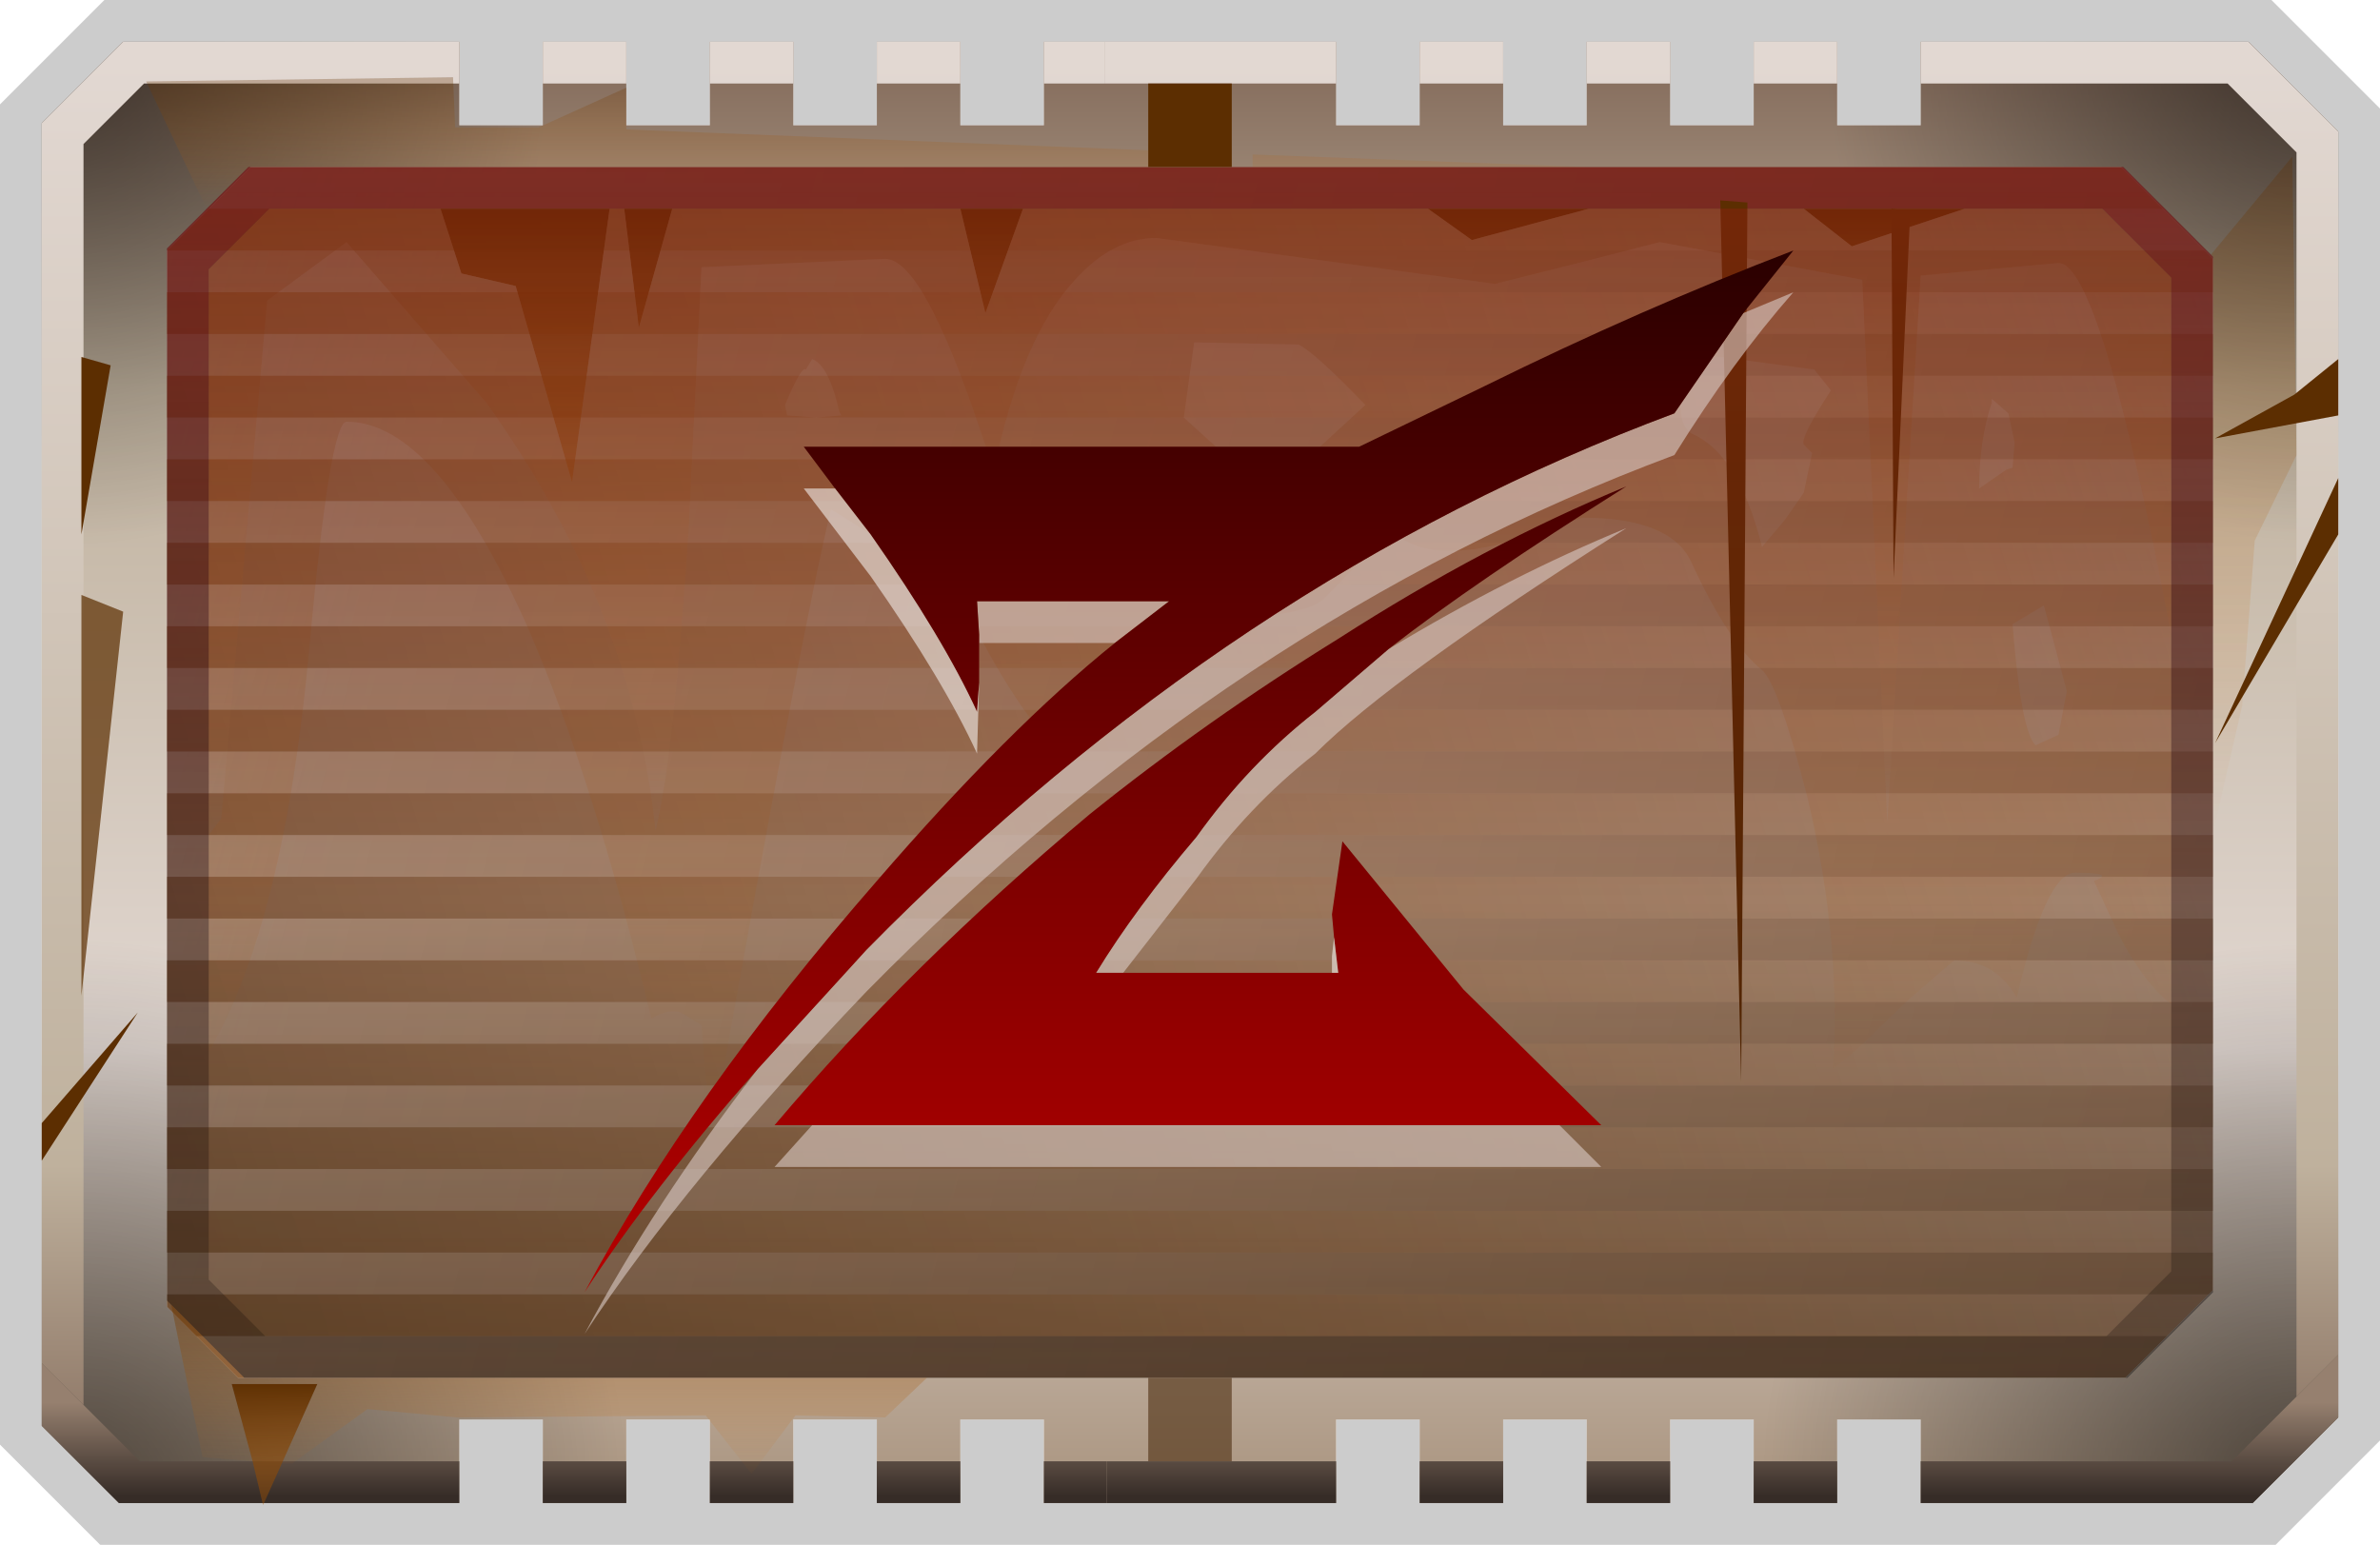
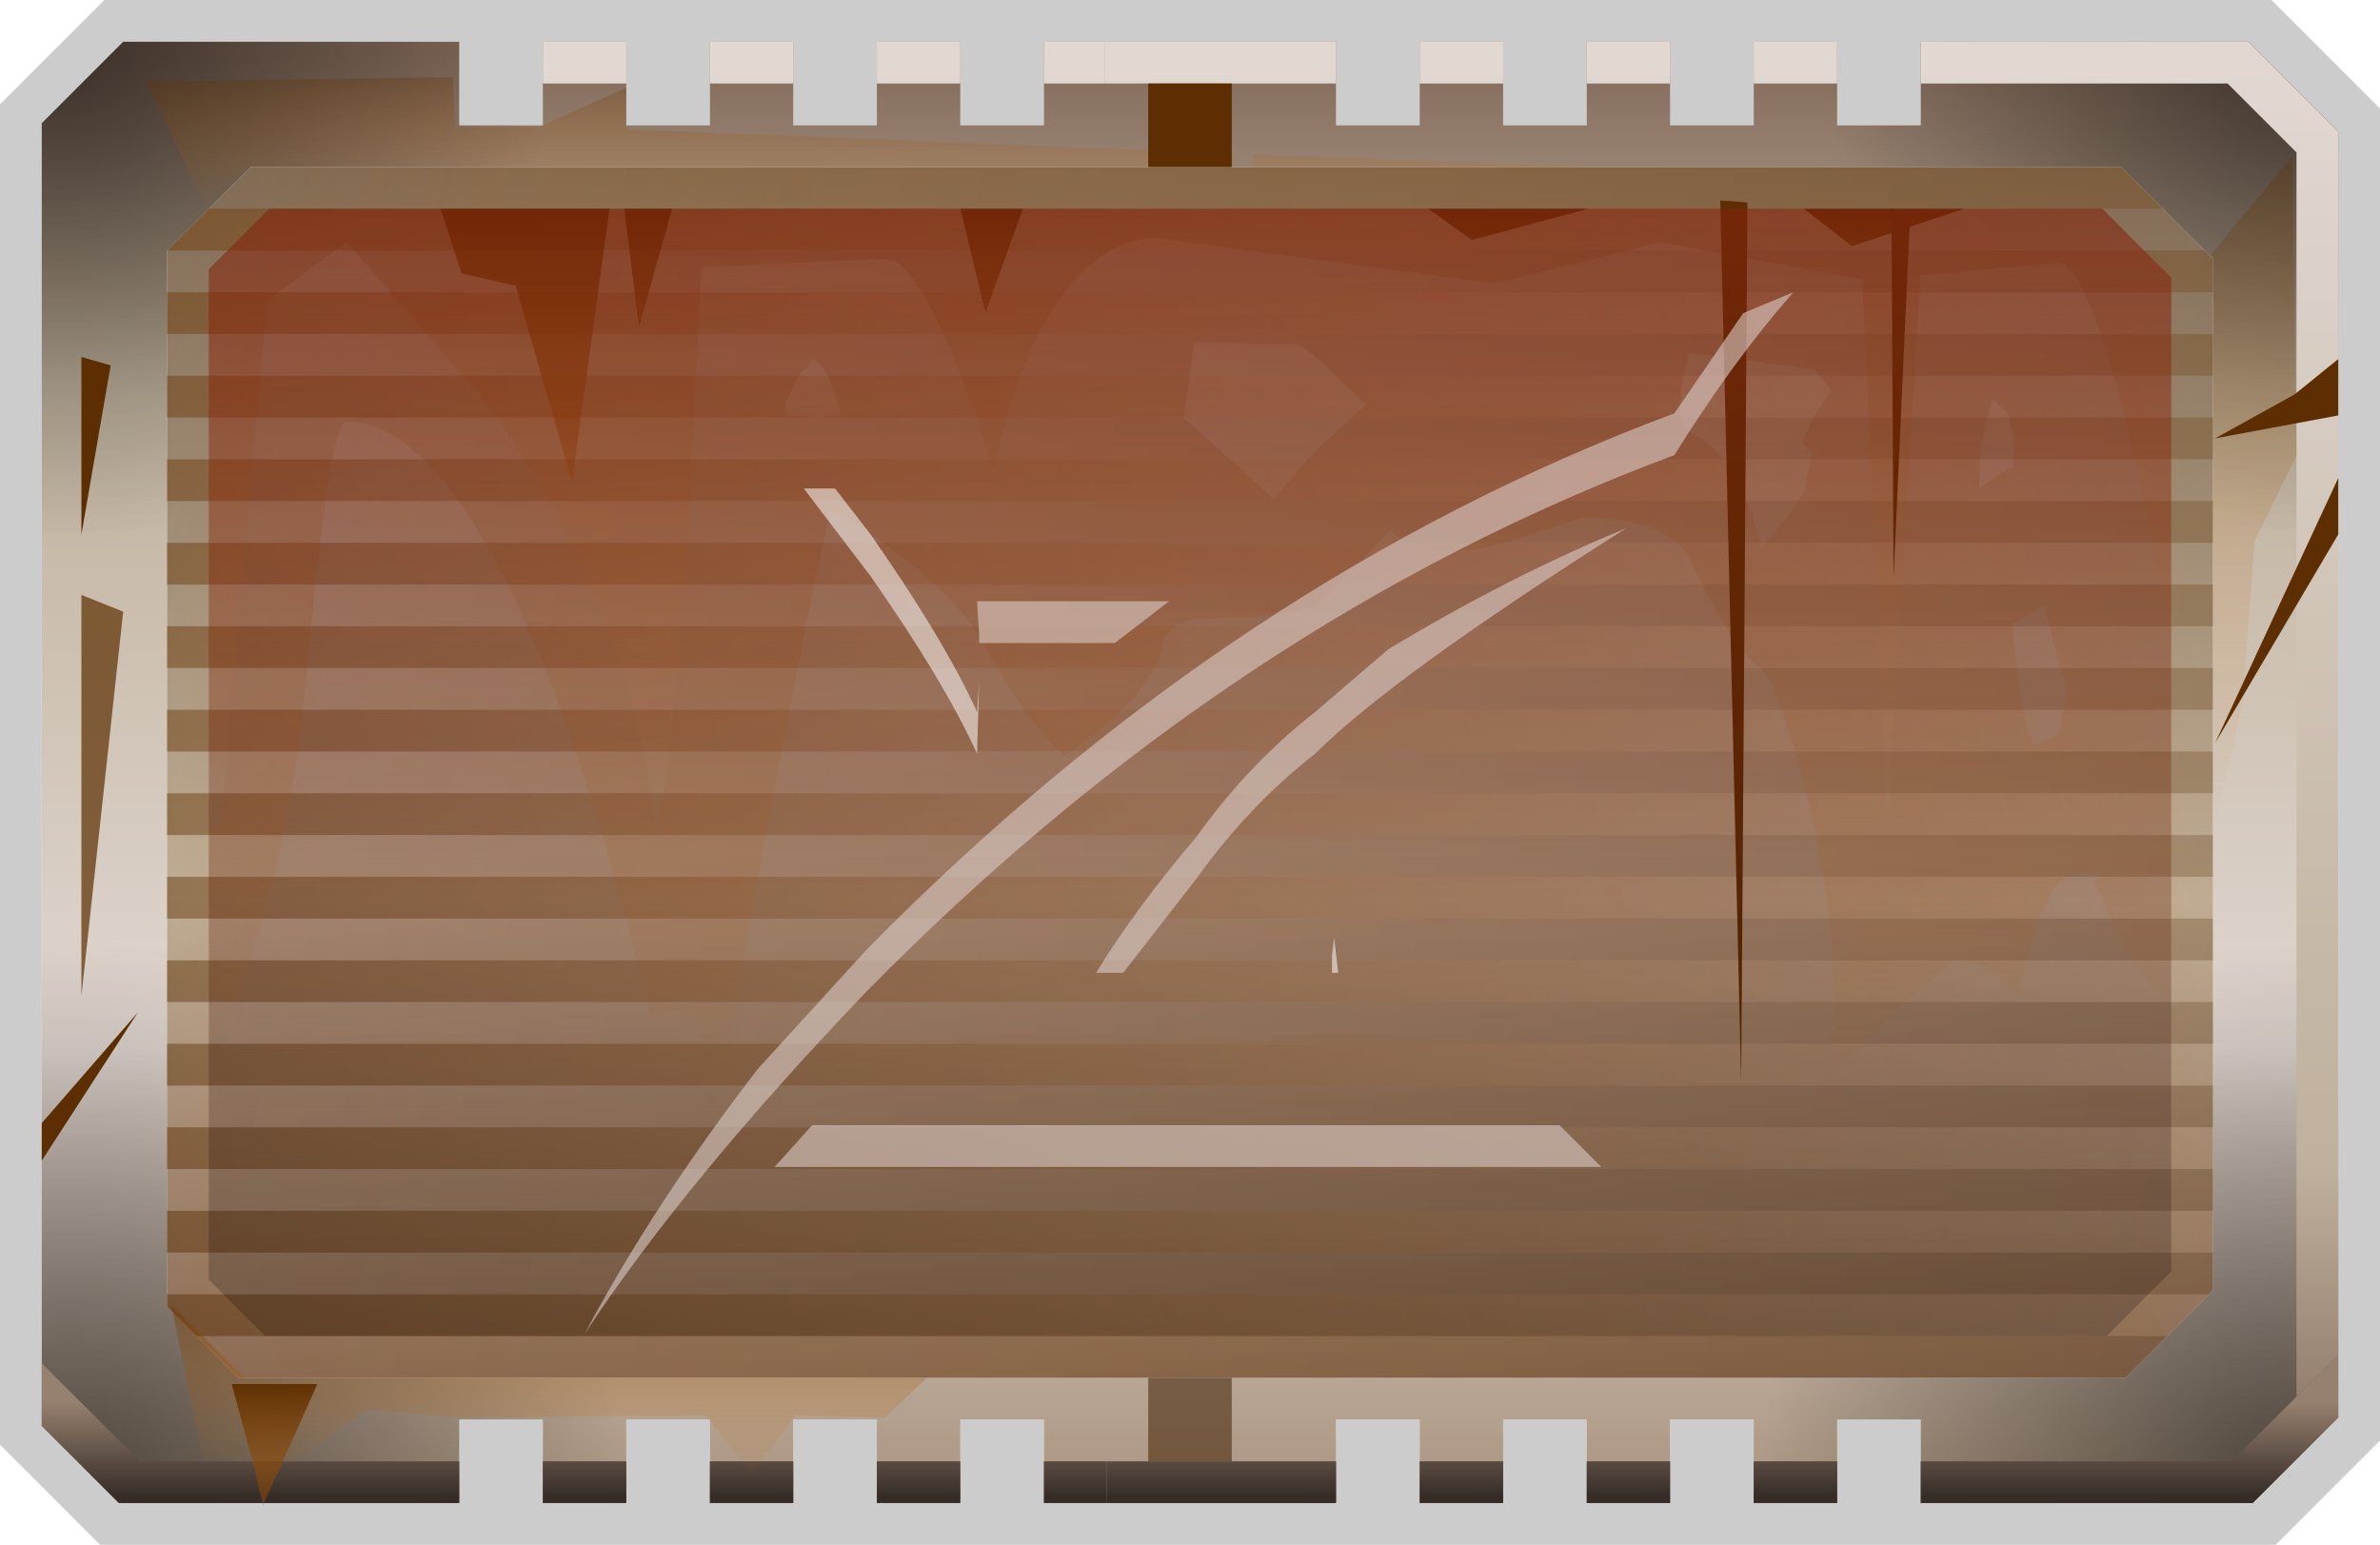
<svg xmlns="http://www.w3.org/2000/svg" xmlns:xlink="http://www.w3.org/1999/xlink" height="37.0px" width="57.0px">
  <g transform="matrix(1.0, 0.0, 0.0, 1.0, 0.0, 0.0)">
    <use height="37.0" transform="matrix(1.0, 0.0, 0.0, 1.0, 0.0, 0.0)" width="57.0" xlink:href="#shape0" />
    <use height="25.95" transform="matrix(1.0, 0.0, 0.0, 1.0, 14.0, 6.0)" width="28.95" xlink:href="#sprite0" />
  </g>
  <defs>
    <g id="shape0" transform="matrix(1.0, 0.0, 0.0, 1.0, 0.0, 0.0)">
      <path d="M57.0 2.6 L57.0 34.5 54.5 37.0 2.4 37.0 0.0 34.6 0.0 2.5 2.5 0.0 54.4 0.0 57.0 2.6 M53.85 1.0 L46.0 1.0 46.0 3.0 44.0 3.0 44.0 1.0 42.0 1.0 42.0 3.0 40.0 3.0 40.0 1.0 38.0 1.0 38.0 3.0 36.0 3.0 36.0 1.0 34.0 1.0 34.0 3.0 32.0 3.0 32.0 1.0 25.0 1.0 25.0 3.0 23.0 3.0 23.0 1.0 21.0 1.0 21.0 3.0 19.0 3.0 19.0 1.0 17.0 1.0 17.0 3.0 15.0 3.0 15.0 1.0 13.0 1.0 13.0 3.0 11.0 3.0 11.0 1.0 2.95 1.0 1.0 2.95 1.0 34.15 2.85 36.0 11.0 36.0 11.0 34.0 13.0 34.0 13.0 36.0 15.0 36.0 15.0 34.0 17.0 34.0 17.0 36.0 19.0 36.0 19.0 34.0 21.0 34.0 21.0 36.0 23.0 36.0 23.0 34.0 25.0 34.0 25.0 36.0 32.0 36.0 32.0 34.0 34.0 34.0 34.0 36.0 36.0 36.0 36.0 34.0 38.0 34.0 38.0 36.0 40.0 36.0 40.0 34.0 42.0 34.0 42.0 36.0 44.0 36.0 44.0 34.0 46.0 34.0 46.0 36.0 53.95 36.0 56.0 33.95 56.0 3.15 53.85 1.0" fill="#000000" fill-opacity="0.2" fill-rule="evenodd" stroke="none" />
      <path d="M53.0 6.2 L50.8 4.0 6.0 4.0 4.0 6.0 4.0 31.3 5.7 33.0 50.9 33.0 53.0 30.9 53.0 6.2 M53.85 1.0 L56.0 3.15 56.0 33.95 53.95 36.0 46.0 36.0 46.0 34.0 44.0 34.0 44.0 36.0 42.0 36.0 42.0 34.0 40.0 34.0 40.0 36.0 38.0 36.0 38.0 34.0 36.0 34.0 36.0 36.0 34.0 36.0 34.0 34.0 32.0 34.0 32.0 36.0 25.0 36.0 25.0 34.0 23.0 34.0 23.0 36.0 21.0 36.0 21.0 34.0 19.0 34.0 19.0 36.0 17.0 36.0 17.0 34.0 15.0 34.0 15.0 36.0 13.0 36.0 13.0 34.0 11.0 34.0 11.0 36.0 2.85 36.0 1.0 34.15 1.0 2.95 2.95 1.0 11.0 1.0 11.0 3.0 13.0 3.0 13.0 1.0 15.0 1.0 15.0 3.0 17.0 3.0 17.0 1.0 19.0 1.0 19.0 3.0 21.0 3.0 21.0 1.0 23.0 1.0 23.0 3.0 25.0 3.0 25.0 1.0 32.0 1.0 32.0 3.0 34.0 3.0 34.0 1.0 36.0 1.0 36.0 3.0 38.0 3.0 38.0 1.0 40.0 1.0 40.0 3.0 42.0 3.0 42.0 1.0 44.0 1.0 44.0 3.0 46.0 3.0 46.0 1.0 53.85 1.0" fill="url(#gradient0)" fill-rule="evenodd" stroke="none" />
      <path d="M53.0 6.2 L53.0 30.9 50.9 33.0 5.7 33.0 4.0 31.3 4.0 6.0 6.0 4.0 50.8 4.0 53.0 6.2" fill="url(#gradient1)" fill-rule="evenodd" stroke="none" />
      <path d="M28.0 3.0 L30.0 3.0 30.0 1.0 32.0 1.0 32.0 3.0 34.0 3.0 34.0 1.0 36.0 1.0 36.0 3.0 38.0 3.0 38.0 1.0 40.0 1.0 40.0 3.0 42.0 3.0 42.0 1.0 44.0 1.0 44.0 3.0 46.0 3.0 46.0 1.0 53.85 1.0 56.0 3.15 56.0 17.5 53.0 17.5 53.0 6.2 50.8 4.0 28.0 4.0 28.0 3.0" fill="url(#gradient2)" fill-rule="evenodd" stroke="none" />
      <path d="M53.0 17.5 L56.0 17.5 56.0 33.95 53.95 36.0 46.0 36.0 46.0 34.0 44.0 34.0 44.0 36.0 42.0 36.0 42.0 34.0 40.0 34.0 40.0 36.0 38.0 36.0 38.0 34.0 36.0 34.0 36.0 36.0 34.0 36.0 34.0 34.0 32.0 34.0 32.0 36.0 27.0 36.0 27.0 34.0 28.0 33.0 50.9 33.0 53.0 30.9 53.0 17.5" fill="url(#gradient3)" fill-rule="evenodd" stroke="none" />
      <path d="M28.0 3.0 L28.0 4.0 6.0 4.0 4.0 6.0 4.0 17.5 1.0 17.5 1.0 2.95 2.95 1.0 11.0 1.0 11.0 3.0 13.0 3.0 13.0 1.0 15.0 1.0 15.0 3.0 17.0 3.0 17.0 1.0 19.0 1.0 19.0 3.0 21.0 3.0 21.0 1.0 23.0 1.0 23.0 3.0 25.0 3.0 25.0 1.0 27.0 1.0 27.0 3.0 28.0 3.0" fill="url(#gradient4)" fill-rule="evenodd" stroke="none" />
      <path d="M27.0 36.0 L25.0 36.0 25.0 34.0 23.0 34.0 23.0 36.0 21.0 36.0 21.0 34.0 19.0 34.0 19.0 36.0 17.0 36.0 17.0 34.0 15.0 34.0 15.0 36.0 13.0 36.0 13.0 34.0 11.0 34.0 11.0 36.0 2.85 36.0 1.0 34.15 1.0 17.5 4.0 17.5 4.0 31.3 5.7 33.0 28.0 33.0 27.0 34.0 27.0 36.0" fill="url(#gradient5)" fill-rule="evenodd" stroke="none" />
      <path d="M5.0 5.0 L6.0 4.0 50.8 4.0 51.8 5.0 5.0 5.0 M52.8 6.0 L53.0 6.2 53.0 7.0 4.0 7.0 4.0 6.0 52.8 6.0 M53.0 8.0 L53.0 9.0 4.0 9.0 4.0 8.0 53.0 8.0 M53.0 10.0 L53.0 11.0 4.0 11.0 4.0 10.0 53.0 10.0 M53.0 12.0 L53.0 13.0 4.0 13.0 4.0 12.0 53.0 12.0 M53.0 14.0 L53.0 15.0 4.0 15.0 4.0 14.0 53.0 14.0 M53.0 16.0 L53.0 17.0 4.0 17.0 4.0 16.0 53.0 16.0 M53.0 18.0 L53.0 19.0 4.0 19.0 4.0 18.0 53.0 18.0 M53.0 20.0 L53.0 21.0 4.0 21.0 4.0 20.0 53.0 20.0 M53.0 22.0 L53.0 23.0 4.0 23.0 4.0 22.0 53.0 22.0 M53.0 24.0 L53.0 25.0 4.0 25.0 4.0 24.0 53.0 24.0 M53.0 26.0 L53.0 27.0 4.0 27.0 4.0 26.0 53.0 26.0 M53.0 28.0 L53.0 29.0 4.0 29.0 4.0 28.0 53.0 28.0 M53.0 30.0 L53.0 30.9 52.9 31.0 4.0 31.0 4.0 30.0 53.0 30.0 M51.9 32.0 L50.9 33.0 5.7 33.0 4.7 32.0 51.9 32.0" fill="url(#gradient6)" fill-rule="evenodd" stroke="none" />
      <path d="M51.8 5.0 L52.8 6.0 4.0 6.0 5.0 5.0 51.8 5.0 M53.0 7.0 L53.0 8.0 4.0 8.0 4.0 7.0 53.0 7.0 M53.0 9.0 L53.0 10.0 4.0 10.0 4.0 9.0 53.0 9.0 M53.0 11.0 L53.0 12.0 4.0 12.0 4.0 11.0 53.0 11.0 M53.0 13.0 L53.0 14.0 4.0 14.0 4.0 13.0 53.0 13.0 M53.0 15.0 L53.0 16.0 4.0 16.0 4.0 15.0 53.0 15.0 M53.0 17.0 L53.0 18.0 4.0 18.0 4.0 17.0 53.0 17.0 M53.0 19.0 L53.0 20.0 4.0 20.0 4.0 19.0 53.0 19.0 M53.0 21.0 L53.0 22.0 4.0 22.0 4.0 21.0 53.0 21.0 M53.0 23.0 L53.0 24.0 4.0 24.0 4.0 23.0 53.0 23.0 M53.0 25.0 L53.0 26.0 4.0 26.0 4.0 25.0 53.0 25.0 M53.0 27.0 L53.0 28.0 4.0 28.0 4.0 27.0 53.0 27.0 M53.0 29.0 L53.0 30.0 4.0 30.0 4.0 29.0 53.0 29.0 M52.9 31.0 L51.9 32.0 4.7 32.0 4.0 31.3 4.0 31.0 52.9 31.0" fill="url(#gradient7)" fill-rule="evenodd" stroke="none" />
-       <path d="M55.0 33.45 L55.0 3.65 53.35 2.0 46.0 2.0 46.0 1.0 53.85 1.0 56.0 3.15 56.0 32.45 55.0 33.45 M42.0 2.0 L42.0 1.0 44.0 1.0 44.0 2.0 42.0 2.0 M36.0 1.0 L36.0 2.0 34.0 2.0 34.0 1.0 36.0 1.0 M40.0 2.0 L38.0 2.0 38.0 1.0 40.0 1.0 40.0 2.0 M26.45 1.0 L26.45 2.0 25.0 2.0 25.0 1.0 26.45 1.0 M21.0 1.0 L23.0 1.0 23.0 2.0 21.0 2.0 21.0 1.0 M19.0 2.0 L17.0 2.0 17.0 1.0 19.0 1.0 19.0 2.0 M1.0 32.65 L1.0 2.95 2.95 1.0 11.0 1.0 11.0 2.0 3.45 2.0 2.0 3.45 2.0 33.65 1.0 32.65 M15.0 1.0 L15.0 2.0 13.0 2.0 13.0 1.0 15.0 1.0" fill="url(#gradient8)" fill-rule="evenodd" stroke="none" />
+       <path d="M55.0 33.45 L55.0 3.65 53.35 2.0 46.0 2.0 46.0 1.0 53.85 1.0 56.0 3.15 56.0 32.45 55.0 33.45 M42.0 2.0 L42.0 1.0 44.0 1.0 44.0 2.0 42.0 2.0 M36.0 1.0 L36.0 2.0 34.0 2.0 34.0 1.0 36.0 1.0 M40.0 2.0 L38.0 2.0 38.0 1.0 40.0 1.0 40.0 2.0 M26.45 1.0 L26.45 2.0 25.0 2.0 25.0 1.0 26.45 1.0 M21.0 1.0 L23.0 1.0 23.0 2.0 21.0 2.0 21.0 1.0 M19.0 2.0 L17.0 2.0 17.0 1.0 19.0 1.0 19.0 2.0 M1.0 32.65 M15.0 1.0 L15.0 2.0 13.0 2.0 13.0 1.0 15.0 1.0" fill="url(#gradient8)" fill-rule="evenodd" stroke="none" />
      <path d="M56.0 32.45 L56.0 33.95 53.95 36.0 46.0 36.0 46.0 35.0 53.45 35.0 55.0 33.45 56.0 32.45 M42.0 35.0 L44.0 35.0 44.0 36.0 42.0 36.0 42.0 35.0 M1.0 32.65 L2.0 33.65 3.35 35.0 11.0 35.0 11.0 36.0 2.85 36.0 1.0 34.15 1.0 32.65 M17.0 36.0 L17.0 35.0 19.0 35.0 19.0 36.0 17.0 36.0 M15.0 35.0 L15.0 36.0 13.0 36.0 13.0 35.0 15.0 35.0 M26.5 36.0 L25.0 36.0 25.0 35.0 26.5 35.0 26.5 36.0 M34.0 35.0 L36.0 35.0 36.0 36.0 34.0 36.0 34.0 35.0 M38.0 36.0 L38.0 35.0 40.0 35.0 40.0 36.0 38.0 36.0 M23.0 35.0 L23.0 36.0 21.0 36.0 21.0 35.0 23.0 35.0" fill="url(#gradient9)" fill-rule="evenodd" stroke="none" />
      <path d="M26.45 1.0 L27.0 1.0 32.0 1.0 32.0 2.0 26.45 2.0 26.45 1.0" fill="url(#gradient10)" fill-rule="evenodd" stroke="none" />
      <path d="M26.5 35.0 L32.0 35.0 32.0 36.0 27.0 36.0 26.5 36.0 26.5 35.0" fill="url(#gradient11)" fill-rule="evenodd" stroke="none" />
-       <path d="M52.0 6.65 L50.35 5.0 6.45 5.0 5.0 6.45 5.0 30.65 6.35 32.0 50.45 32.0 52.0 30.45 52.0 6.65 M53.0 6.15 L53.0 30.95 50.95 33.0 5.85 33.0 4.0 31.15 4.0 5.95 5.95 4.0 50.85 4.0 53.0 6.15" fill="url(#gradient12)" fill-rule="evenodd" stroke="none" />
      <path d="M53.0 19.95 L53.0 6.15 52.95 6.1 54.9 3.75 55.0 10.9 54.0 12.95 53.7 16.9 53.0 19.95" fill="url(#gradient13)" fill-rule="evenodd" stroke="none" />
-       <path d="M52.95 6.1 L53.0 6.15 53.0 19.95 53.0 30.95 50.95 33.0 29.5 33.0 27.5 33.0 22.2 33.0 5.85 33.0 4.1 31.25 4.0 31.15 4.0 5.95 4.95 5.0 5.95 4.0 27.5 4.0 29.5 4.0 30.0 4.0 38.0 4.0 50.85 4.0 52.95 6.1 M52.0 15.2 L52.0 6.65 50.35 5.0 47.05 5.0 43.2 5.0 38.05 5.0 34.2 5.0 24.5 5.0 23.0 5.0 16.1 5.0 14.95 5.0 14.6 5.0 10.55 5.0 6.45 5.0 5.0 6.45 5.0 20.0 5.0 25.2 5.0 30.65 6.35 32.0 50.45 32.0 52.0 30.45 52.0 24.05 52.0 15.2" fill="url(#gradient14)" fill-rule="evenodd" stroke="none" />
      <path d="M47.05 5.0 L50.35 5.0 52.0 6.65 52.0 15.2 Q50.3 6.3 49.3 6.3 L46.0 6.6 45.2 19.7 44.6 6.7 39.75 5.8 37.8 6.3 35.8 6.8 31.75 6.25 27.7 5.7 Q26.65 5.7 25.75 6.7 24.45 8.1 23.8 11.3 22.2 6.2 21.2 6.2 L16.8 6.4 16.5 12.55 Q16.15 18.05 15.7 19.9 15.15 14.55 11.65 9.65 L8.3 5.8 6.4 7.2 5.3 19.6 5.0 20.0 5.0 6.45 6.45 5.0 10.55 5.0 11.05 6.55 12.35 6.85 13.7 11.55 14.6 5.0 14.95 5.0 15.3 7.85 16.1 5.0 23.0 5.0 23.6 7.5 24.5 5.0 34.2 5.0 35.25 5.75 38.05 5.0 43.2 5.0 44.35 5.9 47.05 5.0" fill="url(#gradient15)" fill-rule="evenodd" stroke="none" />
      <path d="M10.55 5.0 L14.6 5.0 13.7 11.55 12.35 6.85 11.05 6.55 10.55 5.0 M14.95 5.0 L16.1 5.0 15.3 7.85 14.95 5.0 M23.0 5.0 L24.5 5.0 23.6 7.5 23.0 5.0 M34.2 5.0 L38.05 5.0 35.25 5.75 34.2 5.0 M43.2 5.0 L47.05 5.0 44.35 5.9 43.2 5.0" fill="url(#gradient16)" fill-rule="evenodd" stroke="none" />
      <path d="M52.0 15.2 L52.0 24.05 Q51.35 23.55 50.75 22.4 L50.15 21.1 Q50.7 20.9 49.7 20.9 49.0 20.9 48.3 23.9 47.8 23.0 46.8 23.0 L45.7 23.95 44.4 25.2 43.9 25.6 Q44.1 22.55 43.3 19.15 42.6 16.4 42.2 16.05 41.4 15.4 40.5 13.45 40.0 12.4 37.9 12.4 L36.05 13.0 Q34.15 13.5 33.3 12.7 L31.75 14.3 Q31.3 14.8 29.0 14.8 28.0 14.8 27.85 15.45 27.6 16.65 25.5 18.1 24.6 17.35 23.55 15.4 22.65 13.85 19.9 12.2 19.15 15.35 17.1 26.9 L17.0 27.0 16.8 24.55 16.3 24.25 Q16.0 24.15 15.6 24.4 14.25 18.75 12.65 15.05 10.45 10.1 8.3 10.1 7.9 10.1 7.4 15.6 6.8 22.1 5.0 25.2 L5.0 20.0 5.3 19.6 6.4 7.2 8.3 5.8 11.65 9.65 Q15.15 14.55 15.7 19.9 16.15 18.05 16.5 12.55 L16.8 6.4 21.2 6.2 Q22.2 6.2 23.8 11.3 24.45 8.1 25.75 6.7 26.65 5.7 27.7 5.7 L31.75 6.25 35.8 6.8 37.8 6.3 39.75 5.8 44.6 6.7 45.2 19.7 46.0 6.6 49.3 6.3 Q50.3 6.3 52.0 15.2 M48.05 11.25 L48.2 11.2 48.25 10.6 48.1 9.9 47.7 9.55 47.7 9.65 Q47.4 10.55 47.4 11.7 L48.05 11.25 M43.2 11.8 L43.4 10.85 43.2 10.65 Q43.1 10.5 43.85 9.35 L43.45 8.85 40.45 8.45 Q40.0 10.15 40.55 10.4 41.65 10.9 42.2 13.1 L42.75 12.45 43.2 11.8 M48.2 14.95 Q48.4 17.5 48.75 17.85 L49.3 17.6 49.5 16.55 48.95 14.5 48.2 14.95 M31.45 10.85 L32.7 9.7 Q31.5 8.45 31.1 8.25 L28.6 8.2 28.35 10.0 30.5 11.95 31.45 10.85 M20.15 9.95 L20.1 9.85 Q19.85 8.75 19.45 8.6 L19.3 8.85 Q19.2 8.75 18.8 9.7 L18.85 9.95 19.55 10.0 20.15 9.95" fill="url(#gradient17)" fill-rule="evenodd" stroke="none" />
      <path d="M38.0 4.0 L30.0 4.0 30.0 3.7 38.0 4.0 M27.5 4.0 L5.95 4.0 4.95 5.0 3.5 1.95 10.85 1.85 10.9 3.05 12.9 3.05 15.0 2.1 15.0 3.1 27.5 3.6 27.5 4.0" fill="url(#gradient18)" fill-rule="evenodd" stroke="none" />
      <path d="M29.5 4.0 L27.5 4.0 27.5 3.6 27.5 2.0 29.5 2.0 29.5 4.0" fill="#5c2e01" fill-rule="evenodd" stroke="none" />
      <path d="M4.1 31.25 L5.85 33.0 22.2 33.0 21.2 33.95 19.05 33.9 18.0 35.3 16.9 33.9 10.95 33.95 8.8 33.75 7.0 35.05 6.75 35.05 7.6 33.15 5.55 33.15 6.05 35.0 4.85 34.9 4.1 31.25" fill="url(#gradient19)" fill-rule="evenodd" stroke="none" />
      <path d="M6.75 35.05 L6.3 36.05 6.05 35.0 5.55 33.15 7.6 33.15 6.75 35.05" fill="url(#gradient20)" fill-rule="evenodd" stroke="none" />
      <path d="M27.5 33.0 L29.5 33.0 29.5 35.0 27.5 35.0 27.5 33.0" fill="#4d2f11" fill-opacity="0.612" fill-rule="evenodd" stroke="none" />
      <path d="M56.0 9.95 L53.05 10.5 54.95 9.45 56.0 8.6 56.0 9.95 M41.2 4.8 L41.85 4.85 41.7 25.9 41.2 4.8 M45.75 5.05 L45.35 13.85 45.3 5.0 45.75 5.05 M53.05 17.8 L56.0 11.45 56.0 12.8 53.05 17.8 M1.95 8.55 L2.65 8.75 1.95 12.8 1.95 8.55 M1.0 26.9 L3.3 24.25 1.0 27.8 1.0 26.9" fill="#5c2e01" fill-rule="evenodd" stroke="none" />
      <path d="M1.95 14.25 L2.95 14.65 1.95 23.85 1.95 14.25" fill="#5c2e01" fill-opacity="0.702" fill-rule="evenodd" stroke="none" />
      <path d="M52.0 30.45 L50.45 32.0 6.35 32.0 5.0 30.65 5.0 6.45 6.45 5.0 50.35 5.0 52.0 6.65 52.0 30.45" fill="url(#gradient21)" fill-rule="evenodd" stroke="none" />
    </g>
    <linearGradient gradientTransform="matrix(0.0, -0.021, 0.034, 0.0, 28.5, 18.5)" gradientUnits="userSpaceOnUse" id="gradient0" spreadMethod="pad" x1="-819.2" x2="819.2">
      <stop offset="0.0" stop-color="#aa9580" />
      <stop offset="0.306" stop-color="#e2d8d2" />
      <stop offset="0.769" stop-color="#bfb19d" />
      <stop offset="1.0" stop-color="#836a5a" />
    </linearGradient>
    <linearGradient gradientTransform="matrix(0.0, 0.018, -0.03, 0.0, 28.5, 18.5)" gradientUnits="userSpaceOnUse" id="gradient1" spreadMethod="pad" x1="-819.2" x2="819.2">
      <stop offset="0.0" stop-color="#806a55" />
      <stop offset="0.604" stop-color="#bfb19d" />
      <stop offset="1.0" stop-color="#836a5a" />
    </linearGradient>
    <radialGradient cx="0" cy="0" gradientTransform="matrix(0.021, 0.0, 0.0, 0.021, 55.45, 1.25)" gradientUnits="userSpaceOnUse" id="gradient2" r="819.2" spreadMethod="pad">
      <stop offset="0.0" stop-color="#000000" stop-opacity="0.553" />
      <stop offset="0.682" stop-color="#000000" stop-opacity="0.0" />
    </radialGradient>
    <radialGradient cx="0" cy="0" gradientTransform="matrix(0.023, 0.0, 0.0, 0.023, 55.05, 35.45)" gradientUnits="userSpaceOnUse" id="gradient3" r="819.2" spreadMethod="pad">
      <stop offset="0.0" stop-color="#000000" stop-opacity="0.553" />
      <stop offset="0.682" stop-color="#000000" stop-opacity="0.0" />
    </radialGradient>
    <radialGradient cx="0" cy="0" gradientTransform="matrix(0.021, 0.0, 0.0, 0.021, 1.45, 1.35)" gradientUnits="userSpaceOnUse" id="gradient4" r="819.2" spreadMethod="pad">
      <stop offset="0.0" stop-color="#000000" stop-opacity="0.553" />
      <stop offset="0.682" stop-color="#000000" stop-opacity="0.0" />
    </radialGradient>
    <radialGradient cx="0" cy="0" gradientTransform="matrix(0.024, 0.0, 0.0, 0.024, 1.65, 35.9)" gradientUnits="userSpaceOnUse" id="gradient5" r="819.2" spreadMethod="pad">
      <stop offset="0.0" stop-color="#000000" stop-opacity="0.553" />
      <stop offset="0.682" stop-color="#000000" stop-opacity="0.0" />
    </radialGradient>
    <linearGradient gradientTransform="matrix(-0.032, -0.008, 0.006, -0.023, 28.4, 18.6)" gradientUnits="userSpaceOnUse" id="gradient6" spreadMethod="pad" x1="-819.2" x2="819.2">
      <stop offset="0.0" stop-color="#5c2e01" stop-opacity="0.302" />
      <stop offset="0.867" stop-color="#cc6600" stop-opacity="0.102" />
      <stop offset="1.0" stop-color="#cc6600" stop-opacity="0.0" />
    </linearGradient>
    <linearGradient gradientTransform="matrix(0.032, -0.01, 0.007, 0.023, 28.35, 18.55)" gradientUnits="userSpaceOnUse" id="gradient7" spreadMethod="pad" x1="-819.2" x2="819.2">
      <stop offset="0.0" stop-color="#5c2e01" stop-opacity="0.502" />
      <stop offset="0.867" stop-color="#cc6600" stop-opacity="0.102" />
      <stop offset="1.0" stop-color="#cc6600" stop-opacity="0.0" />
    </linearGradient>
    <linearGradient gradientTransform="matrix(0.0, 0.021, -0.034, 0.0, 28.5, 18.65)" gradientUnits="userSpaceOnUse" id="gradient8" spreadMethod="pad" x1="-819.2" x2="819.2">
      <stop offset="0.0" stop-color="#e2d8d2" />
      <stop offset="0.769" stop-color="#bfb19d" />
      <stop offset="1.0" stop-color="#836a5a" />
    </linearGradient>
    <linearGradient gradientTransform="matrix(0.0, 0.002, -0.034, 0.0, 28.5, 34.2)" gradientUnits="userSpaceOnUse" id="gradient9" spreadMethod="pad" x1="-819.2" x2="819.2">
      <stop offset="0.314" stop-color="#96806f" />
      <stop offset="1.0" stop-color="#362c27" />
    </linearGradient>
    <linearGradient gradientTransform="matrix(0.0, 0.021, -0.093, 0.0, 22.3, 18.65)" gradientUnits="userSpaceOnUse" id="gradient10" spreadMethod="pad" x1="-819.2" x2="819.2">
      <stop offset="0.0" stop-color="#e2d8d2" />
      <stop offset="0.769" stop-color="#bfb19d" />
      <stop offset="1.0" stop-color="#836a5a" />
    </linearGradient>
    <linearGradient gradientTransform="matrix(0.0, 0.002, -0.092, 0.0, 22.4, 34.2)" gradientUnits="userSpaceOnUse" id="gradient11" spreadMethod="pad" x1="-819.2" x2="819.2">
      <stop offset="0.314" stop-color="#96806f" />
      <stop offset="1.0" stop-color="#362c27" />
    </linearGradient>
    <linearGradient gradientTransform="matrix(0.0, 0.018, -0.03, 0.0, 28.5, 18.5)" gradientUnits="userSpaceOnUse" id="gradient12" spreadMethod="pad" x1="-819.2" x2="819.2">
      <stop offset="0.0" stop-color="#000000" stop-opacity="0.4" />
      <stop offset="1.0" stop-color="#000000" stop-opacity="0.2" />
    </linearGradient>
    <linearGradient gradientTransform="matrix(0.0, 0.01, -0.001, 0.0, 54.0, 11.85)" gradientUnits="userSpaceOnUse" id="gradient13" spreadMethod="pad" x1="-819.2" x2="819.2">
      <stop offset="0.0" stop-color="#5c2e01" stop-opacity="0.302" />
      <stop offset="0.725" stop-color="#cc6600" stop-opacity="0.102" />
      <stop offset="1.0" stop-color="#cc6600" stop-opacity="0.0" />
    </linearGradient>
    <linearGradient gradientTransform="matrix(0.0, 0.018, -0.03, 0.0, 28.5, 18.5)" gradientUnits="userSpaceOnUse" id="gradient14" spreadMethod="pad" x1="-819.2" x2="819.2">
      <stop offset="0.0" stop-color="#ab1818" stop-opacity="0.502" />
      <stop offset="1.0" stop-color="#000000" stop-opacity="0.2" />
    </linearGradient>
    <linearGradient gradientTransform="matrix(0.0, 0.009, -0.029, 0.0, 28.5, 12.5)" gradientUnits="userSpaceOnUse" id="gradient15" spreadMethod="pad" x1="-819.2" x2="819.2">
      <stop offset="0.0" stop-color="#5c2e01" stop-opacity="0.4" />
      <stop offset="0.867" stop-color="#cc6600" stop-opacity="0.102" />
      <stop offset="1.0" stop-color="#cc6600" stop-opacity="0.0" />
    </linearGradient>
    <linearGradient gradientTransform="matrix(0.0, 0.009, -0.029, 0.0, 28.5, 12.5)" gradientUnits="userSpaceOnUse" id="gradient16" spreadMethod="pad" x1="-819.2" x2="819.2">
      <stop offset="0.0" stop-color="#5c2e01" />
      <stop offset="0.867" stop-color="#cc6600" stop-opacity="0.102" />
      <stop offset="1.0" stop-color="#cc6600" stop-opacity="0.0" />
    </linearGradient>
    <linearGradient gradientTransform="matrix(0.0, 0.013, -0.029, 0.0, 28.5, 16.35)" gradientUnits="userSpaceOnUse" id="gradient17" spreadMethod="pad" x1="-819.2" x2="819.2">
      <stop offset="0.0" stop-color="#5c2e01" stop-opacity="0.2" />
      <stop offset="0.725" stop-color="#cc6600" stop-opacity="0.102" />
      <stop offset="1.0" stop-color="#cc6600" stop-opacity="0.0" />
    </linearGradient>
    <linearGradient gradientTransform="matrix(0.0, 0.002, -0.021, 0.0, 20.75, 3.4)" gradientUnits="userSpaceOnUse" id="gradient18" spreadMethod="pad" x1="-819.2" x2="819.2">
      <stop offset="0.0" stop-color="#5c2e01" stop-opacity="0.302" />
      <stop offset="0.725" stop-color="#cc6600" stop-opacity="0.102" />
      <stop offset="1.0" stop-color="#cc6600" stop-opacity="0.0" />
    </linearGradient>
    <linearGradient gradientTransform="matrix(0.0, 0.003, -0.011, 0.0, 13.15, 33.25)" gradientUnits="userSpaceOnUse" id="gradient19" spreadMethod="pad" x1="-819.2" x2="819.2">
      <stop offset="0.0" stop-color="#5c2e01" stop-opacity="0.502" />
      <stop offset="0.725" stop-color="#cc6600" stop-opacity="0.102" />
      <stop offset="1.0" stop-color="#cc6600" stop-opacity="0.0" />
    </linearGradient>
    <linearGradient gradientTransform="matrix(0.0, 0.003, -0.001, 0.0, 6.6, 35.5)" gradientUnits="userSpaceOnUse" id="gradient20" spreadMethod="pad" x1="-819.2" x2="819.2">
      <stop offset="0.0" stop-color="#5c2e01" />
      <stop offset="0.867" stop-color="#cc6600" stop-opacity="0.102" />
      <stop offset="1.0" stop-color="#cc6600" stop-opacity="0.0" />
    </linearGradient>
    <linearGradient gradientTransform="matrix(0.0, 0.017, -0.029, 0.0, 28.5, 18.5)" gradientUnits="userSpaceOnUse" id="gradient21" spreadMethod="pad" x1="-819.2" x2="819.2">
      <stop offset="0.0" stop-color="#ab1818" stop-opacity="0.302" />
      <stop offset="1.0" stop-color="#000000" stop-opacity="0.2" />
    </linearGradient>
    <g id="sprite0" transform="matrix(1.0, 0.0, 0.0, 1.0, 0.0, 0.0)">
      <use height="25.95" transform="matrix(1.0, 0.0, 0.0, 1.0, 0.0, 0.0)" width="28.95" xlink:href="#shape1" />
    </g>
    <g id="shape1" transform="matrix(1.0, 0.0, 0.0, 1.0, 0.0, 0.0)">
      <path d="M27.75 1.5 L28.95 1.0 Q27.5 2.65 26.1 4.9 15.5 8.85 6.75 17.75 2.4 22.3 0.0 25.95 1.65 22.85 4.15 19.6 L6.75 16.75 Q15.5 7.85 26.1 3.9 L27.75 1.5 M12.7 9.4 L9.45 9.4 9.45 9.2 9.4 8.4 14.0 8.4 12.7 9.4 M23.35 20.95 L24.35 21.95 4.55 21.95 5.45 20.95 23.35 20.95 M19.25 9.55 Q22.15 7.8 24.95 6.65 19.35 10.2 17.5 12.05 15.9 13.3 14.65 15.05 L12.9 17.3 12.25 17.3 Q13.2 15.75 14.65 14.05 15.9 12.3 17.5 11.05 L19.25 9.55" fill="#dbcbc6" fill-opacity="0.6" fill-rule="evenodd" stroke="none" />
-       <path d="M27.75 1.5 L26.1 3.9 Q15.5 7.85 6.75 16.75 L4.15 19.6 Q1.6 22.5 0.0 24.95 2.55 20.2 7.0 15.1 10.15 11.45 12.7 9.4 L14.0 8.4 9.4 8.4 9.45 9.2 9.45 9.4 9.45 10.05 9.45 10.35 9.4 11.05 Q8.6 9.3 6.85 6.8 L6.0 5.7 5.25 4.7 18.55 4.7 21.55 3.25 Q25.3 1.4 28.95 0.0 L27.75 1.5 M5.45 20.95 L4.55 20.95 Q7.8 17.1 12.1 13.5 14.9 11.25 18.05 9.3 21.55 7.05 24.95 5.65 21.3 7.95 19.25 9.55 L17.5 11.05 Q15.9 12.3 14.65 14.05 13.2 15.75 12.25 17.3 L12.9 17.3 17.9 17.3 18.05 17.3 17.95 16.45 17.9 15.9 18.15 14.15 21.05 17.7 24.35 20.95 23.35 20.95 5.45 20.95" fill="url(#gradient22)" fill-rule="evenodd" stroke="none" />
      <path d="M9.45 10.35 L9.4 12.05 Q8.6 10.3 6.85 7.8 L5.25 5.7 6.0 5.7 6.85 6.8 Q8.6 9.3 9.4 11.05 L9.45 10.35 M17.9 17.3 L17.9 16.9 17.95 16.45 18.05 17.3 17.9 17.3" fill="#f1ece9" fill-opacity="0.6" fill-rule="evenodd" stroke="none" />
    </g>
    <linearGradient gradientTransform="matrix(0.0, -0.015, 0.018, 0.0, 14.45, 12.5)" gradientUnits="userSpaceOnUse" id="gradient22" spreadMethod="pad" x1="-819.2" x2="819.2">
      <stop offset="0.0" stop-color="#b60000" />
      <stop offset="1.0" stop-color="#2b0000" />
    </linearGradient>
  </defs>
</svg>